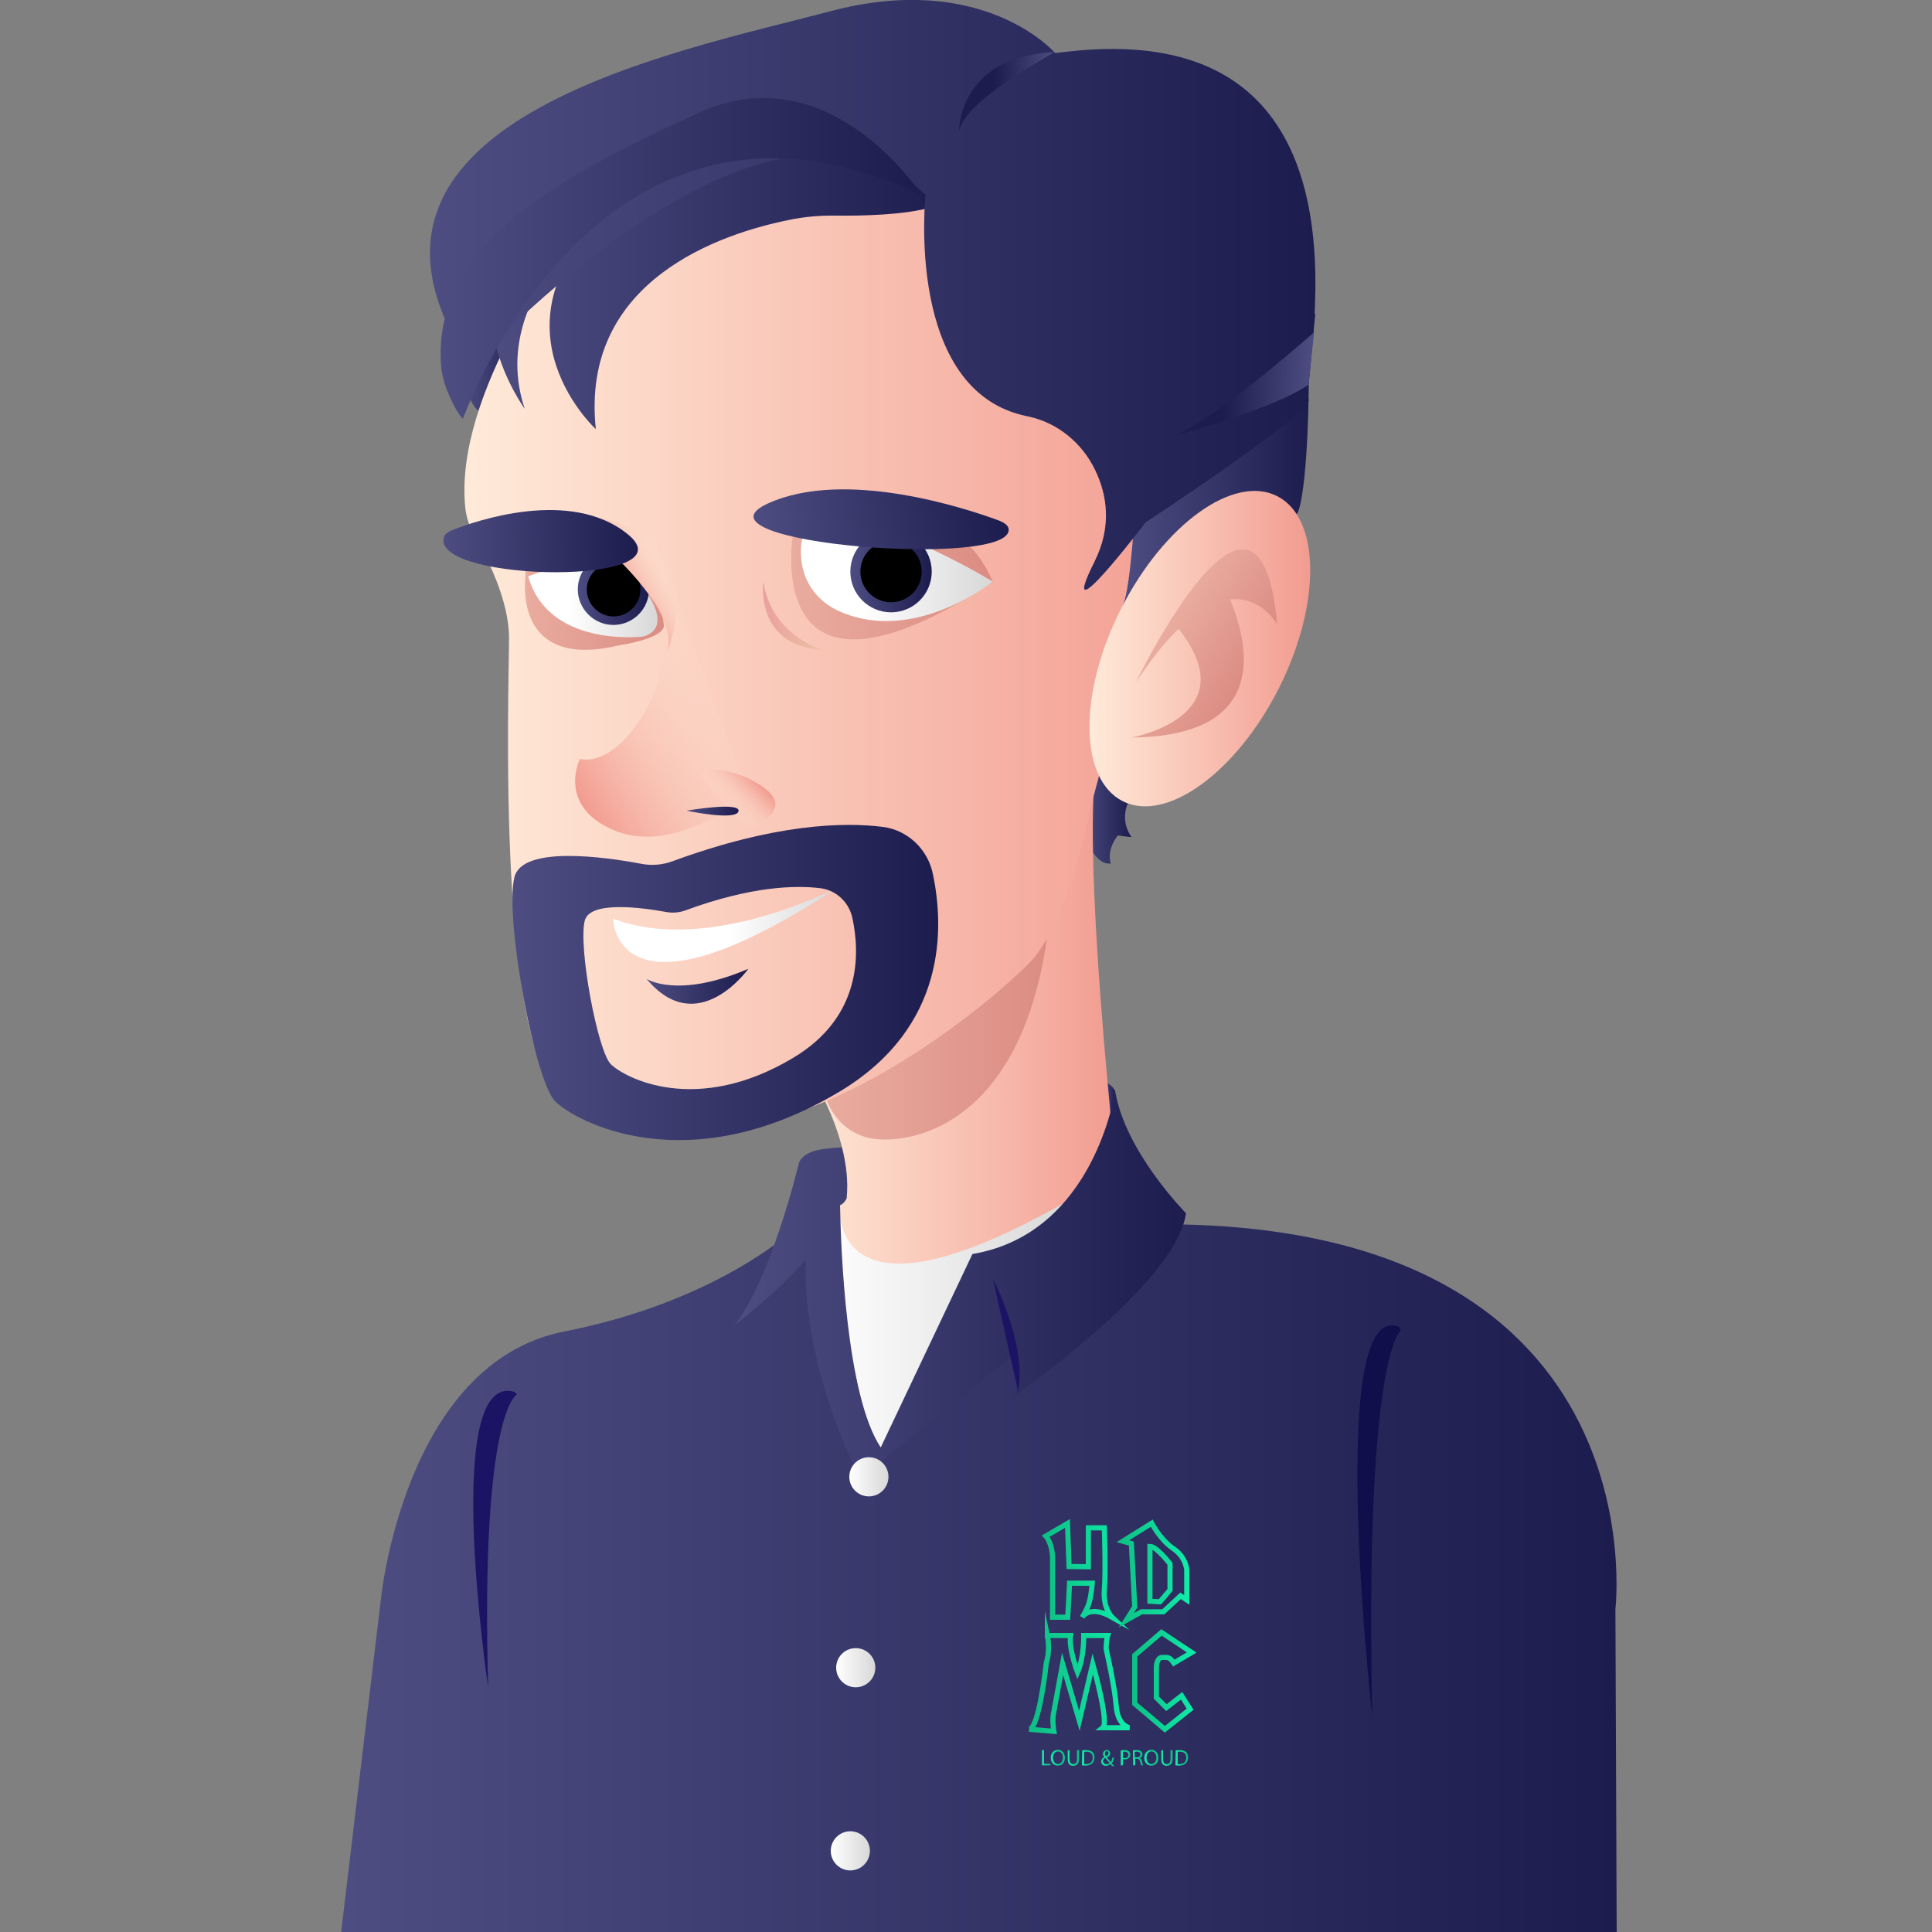
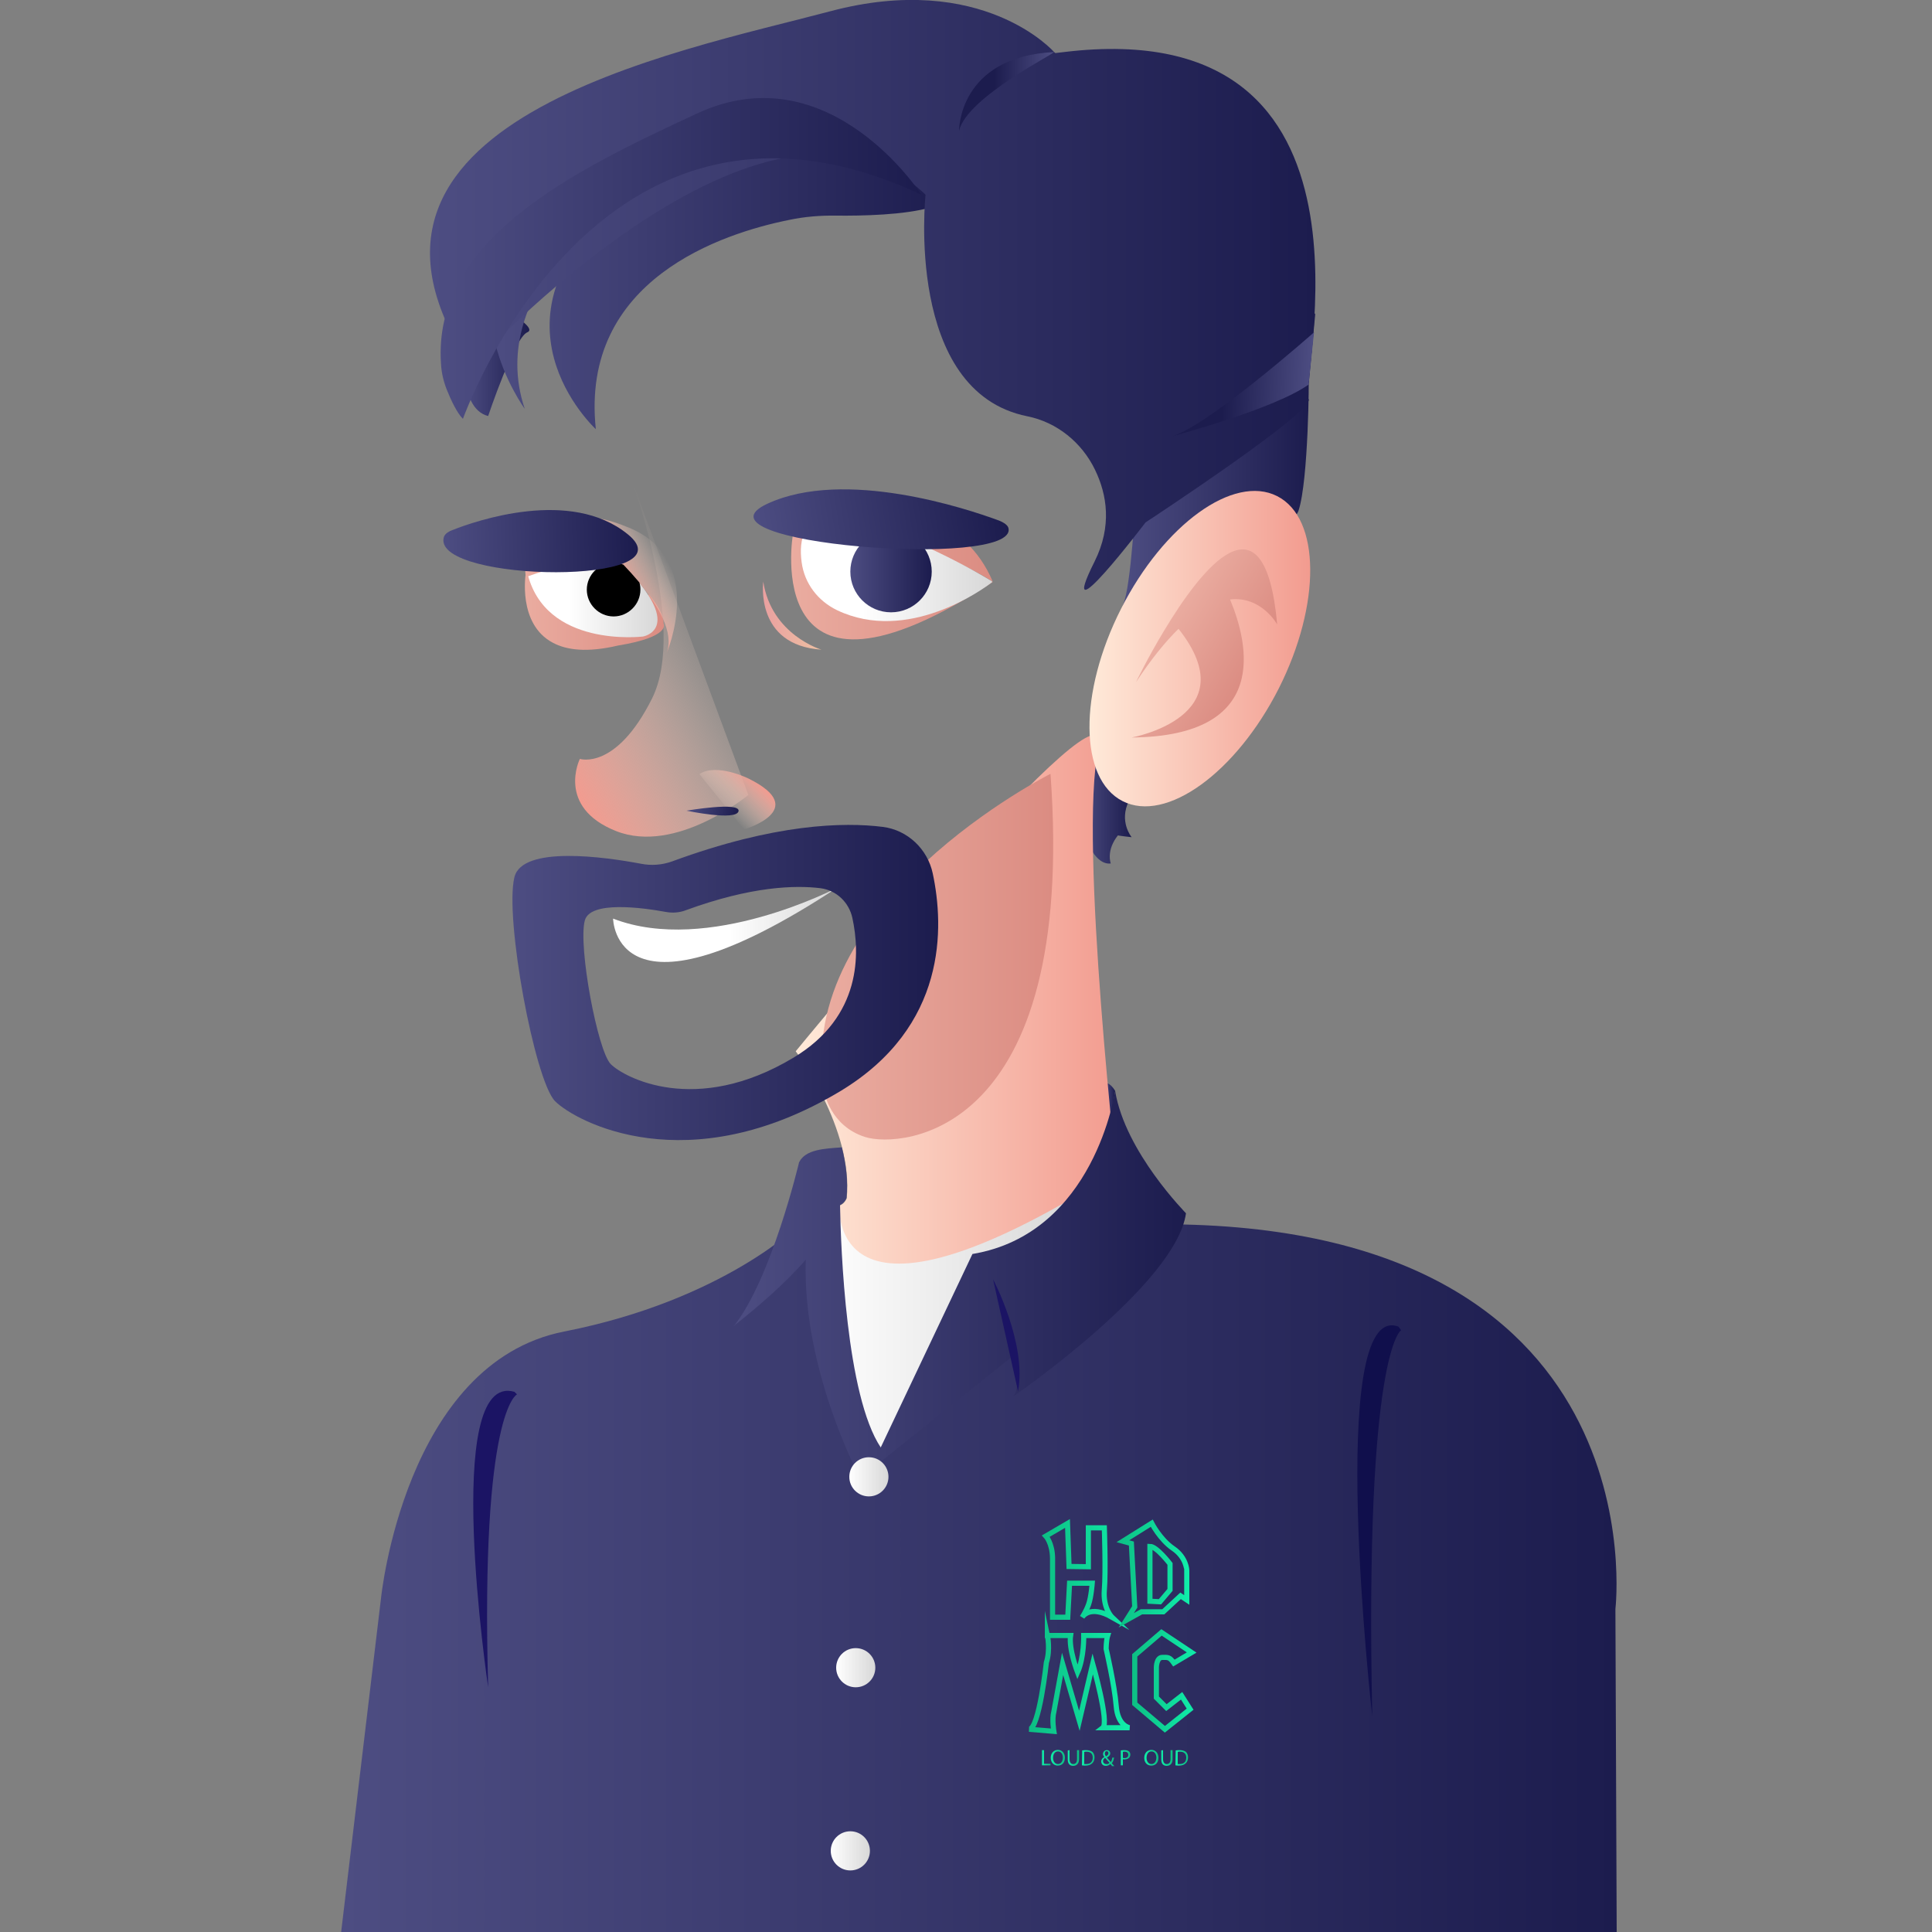
<svg xmlns="http://www.w3.org/2000/svg" version="1.1" id="Ebene_1" x="0px" y="0px" viewBox="0 0 750 750" style="enable-background:new 0 0 750 750;" xml:space="preserve">
  <rect x="0" y="0" width="750" height="750" fill="#808080" stroke="none" />
  <style type="text/css">
	.st0{fill:#473B2F;}
	.st1{fill:url(#SVGID_1_);}
	.st2{fill:url(#SVGID_00000036950622806009614280000010866379791553855405_);}
	.st3{fill:url(#SVGID_00000054963281613757811210000013349667225492646534_);}
	.st4{fill:url(#SVGID_00000042011029194505856620000010961352212769520009_);}
	.st5{fill:url(#SVGID_00000051376268822470787850000008951115047941905799_);}
	.st6{fill:url(#SVGID_00000154421566825257911470000006301876755462049413_);}
	.st7{fill:url(#SVGID_00000180350355498205888540000013699147272891244954_);}
	.st8{fill:url(#SVGID_00000163064489828192559750000010836329118052227771_);}
	.st9{fill:url(#SVGID_00000004529423699597936790000015593387543850865079_);}
	.st10{fill:url(#SVGID_00000071549916253799368540000011684051889667886502_);}
	.st11{fill:url(#SVGID_00000020376482210862809120000007656439724251397292_);}
	.st12{fill:url(#SVGID_00000084523427344046352560000007652460042971614350_);}
	.st13{fill:url(#SVGID_00000009573924066286252450000010206418637720804286_);}
	.st14{fill:url(#SVGID_00000019665399182291628950000005677206034584763065_);}
	.st15{fill:url(#SVGID_00000037687615380041947290000014447504145378324104_);}
	.st16{fill:url(#SVGID_00000072982154507079307410000009146447153905821084_);}
	.st17{fill:url(#SVGID_00000061468219323231798130000017358174717594379176_);}
	.st18{fill:url(#SVGID_00000041276482897347559530000005085160817066986376_);}
	.st19{fill:url(#SVGID_00000148619647274114954800000010889148100337918390_);}
	.st20{fill:url(#SVGID_00000077316776629788228890000015448336634815132037_);}
	.st21{fill:url(#SVGID_00000030448807219828167230000000588580838083557555_);}
	.st22{fill:url(#SVGID_00000048484989614484561710000005826069333828442771_);}
	.st23{fill:url(#SVGID_00000068672258732592321470000000276715616531318197_);}
	.st24{fill:url(#SVGID_00000180351721344109653890000006332068399079948986_);}
	.st25{fill:url(#SVGID_00000060725954727073437880000015255776679745303464_);}
	.st26{fill:url(#SVGID_00000168836045447661872420000013931338009313366929_);}
	.st27{fill:#100F4C;}
	.st28{fill:#1B1464;}
	.st29{fill:url(#SVGID_00000131351005856045409130000004691522712079211144_);}
	.st30{fill:url(#SVGID_00000015320963859517539170000002818048834441436831_);}
	.st31{fill:url(#SVGID_00000155842305791098460120000012628908339514160821_);}
	.st32{fill:url(#SVGID_00000013893756799161171980000007378445519584087466_);}
	.st33{fill:url(#SVGID_00000100371312462039638670000003650903254150477743_);}
	.st34{fill:url(#SVGID_00000029729690908511516910000003391595493071121804_);}
	.st35{fill:url(#SVGID_00000154399175467494685590000008112185601488663440_);}
	.st36{fill:url(#SVGID_00000120525026198440615860000010237896611974547642_);}
	.st37{fill:url(#SVGID_00000147187123911070192020000017053644061381455747_);}
	.st38{fill:url(#SVGID_00000176014613382456762700000004047556645021533085_);}
	.st39{fill:url(#SVGID_00000145039936310074223920000011321359788449445542_);}
	.st40{fill:url(#SVGID_00000160909295553178031440000005727430823916104866_);}
	.st41{fill:url(#SVGID_00000019654620631091766140000011427814215591374770_);}
	.st42{fill:none;stroke:url(#SVGID_00000181066035584057295960000009982777159852195766_);stroke-width:2;stroke-miterlimit:10;}
	.st43{fill:none;stroke:url(#SVGID_00000146458571357636158400000006764975899135602317_);stroke-width:2;stroke-miterlimit:10;}
	.st44{fill:none;stroke:url(#SVGID_00000093891776893828424390000000202624700876369078_);stroke-width:2;stroke-miterlimit:10;}
	.st45{fill:none;stroke:url(#SVGID_00000061469246903781860270000014502104379250599315_);stroke-width:2;stroke-miterlimit:10;}
	.st46{fill:url(#SVGID_00000169526078947176386970000001591083018152939400_);}
	.st47{fill:url(#SVGID_00000106831794700653509630000004634287330317494154_);}
	.st48{fill:url(#SVGID_00000138539736420901037630000011998080122937214393_);}
	.st49{fill:url(#SVGID_00000018953607384471537420000001613909247489240726_);}
	.st50{fill:url(#SVGID_00000093865145458001037110000016498199061250399933_);}
	.st51{fill:url(#SVGID_00000031903110339820774970000002140461498284652962_);}
	.st52{fill:url(#SVGID_00000160190800950004361670000008469058275740484501_);}
	.st53{fill:url(#SVGID_00000005254313403885052610000004706853566157932728_);}
	.st54{fill:url(#SVGID_00000036236534507457648750000010723642999917870481_);}
	.st55{fill:url(#SVGID_00000092442707299962009030000015104010594641057921_);}
</style>
  <g id="Ebene_1_00000080178935925149854290000017334895498018776481_">
    <path class="st0" d="M347.9,54.9c0,0-15.2,21.3-2,21.3" />
  </g>
  <g id="Ebene_2_00000066486414827711774720000017058538063251283129_">
    <linearGradient id="SVGID_1_" gradientUnits="userSpaceOnUse" x1="132.351" y1="33.104" x2="627.573" y2="33.104" gradientTransform="matrix(1 0 0 -1 0 645.86)">
      <stop offset="0" style="stop-color:#4D4D82" />
      <stop offset="1" style="stop-color:#1C1C4E" />
    </linearGradient>
    <path class="st1" d="M627.1,624.6c0,0,18.3-152.3-181.7-149.3h-135c0,0-29.4,29.4-91.4,41.6s-71.1,103.6-71.1,103.6l-15.5,129.8   h495.2L627.1,624.6L627.1,624.6z" />
    <linearGradient id="SVGID_00000114760020358720415930000001834175265662050226_" gradientUnits="userSpaceOnUse" x1="428.587" y1="218.501" x2="432.86" y2="218.501" gradientTransform="matrix(1 0 0 -1 0 645.86)">
      <stop offset="0" style="stop-color:#4D4D82" />
      <stop offset="1" style="stop-color:#1C1C4E" />
    </linearGradient>
    <path style="fill:url(#SVGID_00000114760020358720415930000001834175265662050226_);" d="M432.9,423.5c0,0-1.7-3.1-3.7-3.1   s2.1,13.8,2.1,13.8L432.9,423.5L432.9,423.5z" />
    <linearGradient id="SVGID_00000080176344503421150610000007650580219522823338_" gradientUnits="userSpaceOnUse" x1="180.049" y1="507.146" x2="205.536" y2="507.146" gradientTransform="matrix(1 0 0 -1 0 645.86)">
      <stop offset="0" style="stop-color:#4D4D82" />
      <stop offset="1" style="stop-color:#1C1C4E" />
    </linearGradient>
    <path style="fill:url(#SVGID_00000080176344503421150610000007650580219522823338_);" d="M180.4,133.1   C180.4,133.1,180.4,133.1,180.4,133.1c-0.1,0.8-2.9,25.4,9.1,28.4c0,0,10.2-30.5,15.2-32.5c5.1-2-16.2-13.2-16.2-13.2" />
    <linearGradient id="SVGID_00000036949194228599962480000013657973592529210279_" gradientUnits="userSpaceOnUse" x1="418.99" y1="332.955" x2="439.297" y2="332.955" gradientTransform="matrix(1 0 0 -1 0 645.86)">
      <stop offset="0" style="stop-color:#4D4D82" />
      <stop offset="1" style="stop-color:#1C1C4E" />
    </linearGradient>
    <path style="fill:url(#SVGID_00000036949194228599962480000013657973592529210279_);" d="M419,317.9c0,0,4.1,18.3,12.2,17.3   c0,0-2-5.1,3-11.2c0,0-4.1,0,5.1,1c0,0-5.1-6.1-1-14.2c4.1-8.1-11.9-20.2-11.9-20.2L419,317.9z" />
    <linearGradient id="SVGID_00000091017436705313359020000013898396959146841473_" gradientUnits="userSpaceOnUse" x1="308.898" y1="249.311" x2="434.261" y2="249.311" gradientTransform="matrix(1 0 0 -1 0 645.86)">
      <stop offset="0" style="stop-color:#FFEAD9" />
      <stop offset="1" style="stop-color:#F29B8F" />
    </linearGradient>
    <path style="fill:url(#SVGID_00000091017436705313359020000013898396959146841473_);" d="M426.4,290.6   c7.8-35.3-117.5,117.5-117.5,117.5s22.5,30.1,19.8,57.1c-0.3,0.7-1.5,3-4.1,3c-3,0-4.1,20.3,10.2,23.4c1.4,0.3,3.1,0.4,4.9,0.4   c20.3,20.4,63.6,30.4,94.6-28.9C434.3,463,418.6,325.9,426.4,290.6L426.4,290.6z" />
    <linearGradient id="SVGID_00000146491264672827671500000003258631533137116550_" gradientUnits="userSpaceOnUse" x1="318.884" y1="305.867" x2="408.795" y2="305.867" gradientTransform="matrix(1 0 0 -1 0 645.86)">
      <stop offset="0" style="stop-color:#EAACA0" />
      <stop offset="1" style="stop-color:#DB8C82" />
    </linearGradient>
    <path style="fill:url(#SVGID_00000146491264672827671500000003258631533137116550_);" d="M320,423.9c0,0,2.2,13.2,15.9,17.5   s82.2,0,71.9-141c-10.3-141,0,0,0,0S307.5,350.8,320,423.9L320,423.9z" />
    <linearGradient id="SVGID_00000075876451733111168290000015406941212817921696_" gradientUnits="userSpaceOnUse" x1="180.304" y1="408.455" x2="470.541" y2="408.455" gradientTransform="matrix(1 0 0 -1 0 645.86)">
      <stop offset="0" style="stop-color:#FFEAD9" />
      <stop offset="1" style="stop-color:#F29B8F" />
    </linearGradient>
-     <path style="fill:url(#SVGID_00000075876451733111168290000015406941212817921696_);" d="M230.3,81.1   c-11.6,14.6-54.1,71.8-49.7,115.8c0.4,4.1,1.8,8,3.9,11.6c4.5,7.8,13.1,24.5,13.1,39.1c0,19.8-5.3,164.2,22.4,180   c27.7,15.8,44.8,17.7,84.4,5.8s79.1-43.5,94.9-59.3c14.4-14.4,22.2-51.7,23.5-58.3c0.1-0.7,0.3-1.4,0.5-2.1   c3.8-14,43.4-162.4,47.2-188.7c3.9-27.5-85.6-156.2-233.9-49.9C234.2,76.8,232.1,78.8,230.3,81.1L230.3,81.1z" />
    <linearGradient id="SVGID_00000109021813338569048960000010575803028080512701_" gradientUnits="userSpaceOnUse" x1="277.192" y1="405.702" x2="207.418" y2="365.413" gradientTransform="matrix(1 0 0 -1 0 645.86)">
      <stop offset="0" style="stop-color:#FFEAD9;stop-opacity:0" />
      <stop offset="1" style="stop-color:#F29B8F" />
    </linearGradient>
    <path style="fill:url(#SVGID_00000109021813338569048960000010575803028080512701_);" d="M243.8,182.4c0,0,23.4,60.7,9.3,88.8   c-14,28-28,23.4-28,23.4s-9.3,18.7,14,28c23.4,9.3,51.4-14,51.4-14" />
    <linearGradient id="SVGID_00000119815412811669603790000000593444074542641556_" gradientUnits="userSpaceOnUse" x1="280.562" y1="367.332" x2="291.579" y2="380.481" gradientTransform="matrix(0.996 8.767734e-02 8.767734e-02 -0.996 -31.404 654.834)">
      <stop offset="0" style="stop-color:#FFEAD9;stop-opacity:0" />
      <stop offset="1" style="stop-color:#F29B8F" />
    </linearGradient>
    <path style="fill:url(#SVGID_00000119815412811669603790000000593444074542641556_);" d="M288.8,322c0,0,26.3-7.7,1.7-19.8   c-24.5-12.1,0,0,0,0s-12.3-6.1-19-1.7" />
    <linearGradient id="SVGID_00000108307367649613778200000005134771642919720091_" gradientUnits="userSpaceOnUse" x1="310.535" y1="405.247" x2="330.31" y2="405.247" gradientTransform="matrix(0.978 0.207 0.207 -0.978 -120.647 644.44)">
      <stop offset="0" style="stop-color:#4D4D82" />
      <stop offset="1" style="stop-color:#1C1C4E" />
    </linearGradient>
    <path style="fill:url(#SVGID_00000108307367649613778200000005134771642919720091_);" d="M266.5,314.7c0,0,21-3.6,20.2,0.2   C285.8,318.8,266.5,314.7,266.5,314.7z" />
    <linearGradient id="SVGID_00000119822872788602342050000017942017738546028219_" gradientUnits="userSpaceOnUse" x1="310.291" y1="433.412" x2="385.413" y2="433.412" gradientTransform="matrix(1 0 0 -1 0 645.86)">
      <stop offset="0" style="stop-color:#EAACA0" />
      <stop offset="1" style="stop-color:#DB8C82" />
    </linearGradient>
    <path style="fill:url(#SVGID_00000119822872788602342050000017942017738546028219_);" d="M385.4,225.8c0,0-37.8-24.3-68.1-18.1   C287,214,363.5,174.4,385.4,225.8z" />
    <linearGradient id="SVGID_00000062900222899047473420000007238711723797951392_" gradientUnits="userSpaceOnUse" x1="307.108" y1="418.042" x2="385.423" y2="418.042" gradientTransform="matrix(1 0 0 -1 0 645.86)">
      <stop offset="0" style="stop-color:#EAACA0" />
      <stop offset="1" style="stop-color:#DB8C82" />
    </linearGradient>
    <path style="fill:url(#SVGID_00000062900222899047473420000007238711723797951392_);" d="M307.8,207.5c0,0-13.3,77.7,77.6,18.4   C385.4,225.8,313.2,208.9,307.8,207.5L307.8,207.5z" />
    <linearGradient id="SVGID_00000075144079251266047260000009406807743670661257_" gradientUnits="userSpaceOnUse" x1="310.896" y1="424.687" x2="385.171" y2="424.687" gradientTransform="matrix(1 0 0 -1 0 645.86)">
      <stop offset="0.32" style="stop-color:#FFFFFF" />
      <stop offset="0.99" style="stop-color:#D8D8D8" />
    </linearGradient>
    <path style="fill:url(#SVGID_00000075144079251266047260000009406807743670661257_);" d="M325,236.9c-7.5-3.6-12.7-10.4-13.8-18.6   c-1.2-8.9,0.5-19.3,16.1-16.7c24.7,4.2,53.9,21.7,57.7,24c0.2,0.1,0.2,0.4,0,0.5C381.4,228.9,352.3,249.9,325,236.9L325,236.9z" />
    <linearGradient id="SVGID_00000054228728262979375450000015609509734362676385_" gradientUnits="userSpaceOnUse" x1="330.057" y1="423.97" x2="361.695" y2="423.97" gradientTransform="matrix(1 0 0 -1 0 645.86)">
      <stop offset="0" style="stop-color:#4D4D82" />
      <stop offset="1" style="stop-color:#1C1C4E" />
    </linearGradient>
    <circle style="fill:url(#SVGID_00000054228728262979375450000015609509734362676385_);" cx="345.9" cy="221.9" r="15.8" />
-     <circle cx="345.9" cy="221.9" r="11.9" />
    <linearGradient id="SVGID_00000163764298899639369370000011353425427999034772_" gradientUnits="userSpaceOnUse" x1="285.531" y1="446.231" x2="384.75" y2="446.231" gradientTransform="matrix(0.99 1.555088e-03 -0.103 -0.63 55.535 482.238)">
      <stop offset="0" style="stop-color:#4D4D82" />
      <stop offset="1" style="stop-color:#1C1C4E" />
    </linearGradient>
    <path style="fill:url(#SVGID_00000163764298899639369370000011353425427999034772_);" d="M298,195.5c-33.4,15.4,96.9,25.7,93.5,9.6   c-0.2-1.2-1.8-2.3-3.9-3.1C375.4,197.5,328,181.7,298,195.5" />
    <linearGradient id="SVGID_00000094597944999747604170000001885315386812719037_" gradientUnits="userSpaceOnUse" x1="238.017" y1="286.866" x2="324.991" y2="286.866" gradientTransform="matrix(1 0 0 -1 0 645.86)">
      <stop offset="0.52" style="stop-color:#FFFFFF" />
      <stop offset="0.99" style="stop-color:#D8D8D8" />
    </linearGradient>
    <path style="fill:url(#SVGID_00000094597944999747604170000001885315386812719037_);" d="M325,344.6c0,0-50.1,26.3-87,12   C238,356.5,238.3,401.6,325,344.6z" />
    <linearGradient id="SVGID_00000124139344327953728850000008893458171340933822_" gradientUnits="userSpaceOnUse" x1="250.983" y1="262.98" x2="290.52" y2="262.98" gradientTransform="matrix(1 0 0 -1 0 645.86)">
      <stop offset="0" style="stop-color:#4D4D82" />
      <stop offset="1" style="stop-color:#1C1C4E" />
    </linearGradient>
-     <path style="fill:url(#SVGID_00000124139344327953728850000008893458171340933822_);" d="M251,380c0,0,11.9,7.9,39.5-3.9   C290.5,376.1,270.8,403.8,251,380z" />
    <linearGradient id="SVGID_00000181079020781381232600000004973625792707779220_" gradientUnits="userSpaceOnUse" x1="198.803" y1="264.481" x2="364.198" y2="264.481" gradientTransform="matrix(1 0 0 -1 0 645.86)">
      <stop offset="0" style="stop-color:#4D4D82" />
      <stop offset="1" style="stop-color:#1C1C4E" />
    </linearGradient>
    <path style="fill:url(#SVGID_00000181079020781381232600000004973625792707779220_);" d="M362.1,339.1c-2-9.5-9.8-16.9-19.4-18.1   c-15.1-1.9-41.9-1.3-81.8,13.4c-3.9,1.4-8.1,1.7-12.1,0.9c-13.8-2.6-46-7.2-49.1,5.2c-3.9,15.8,7.9,79.1,15.8,87   s51.4,31.6,110.7-3.9C367.8,398.5,366.5,359.8,362.1,339.1L362.1,339.1z M308,410.6c-38,22.8-65.8,7.6-70.9,2.5   c-5.1-5.1-12.7-45.6-10.1-55.7c2-7.9,22.6-5,31.4-3.4c2.6,0.5,5.3,0.3,7.7-0.6c25.6-9.4,42.7-9.8,52.4-8.6   c6.2,0.8,11.1,5.5,12.4,11.6C333.8,369.8,334.7,394.6,308,410.6L308,410.6z" />
    <linearGradient id="SVGID_00000048503745391205719610000012837308363617327002_" gradientUnits="userSpaceOnUse" x1="435.863" y1="454.657" x2="508.014" y2="454.657" gradientTransform="matrix(1 0 0 -1 0 645.86)">
      <stop offset="0" style="stop-color:#4D4D82" />
      <stop offset="1" style="stop-color:#1C1C4E" />
    </linearGradient>
    <path style="fill:url(#SVGID_00000048503745391205719610000012837308363617327002_);" d="M440.8,194.2c0,0-1.7,33.5-4.8,40.5   c-3.1,7,64.1-24.6,68.1-36.5c3.9-11.9,4.1-52.5,3.9-51.4" />
    <linearGradient id="SVGID_00000181790059539300438380000010854266656699332244_" gradientUnits="userSpaceOnUse" x1="422.936" y1="394.075" x2="508.6" y2="394.075" gradientTransform="matrix(1 0 0 -1 1.510110e-02 645.862)">
      <stop offset="0" style="stop-color:#FFEAD9" />
      <stop offset="1" style="stop-color:#F29B8F" />
    </linearGradient>
    <path style="fill:url(#SVGID_00000181790059539300438380000010854266656699332244_);" d="M435.2,236.3   c16.6-32.7,43.7-52.3,60.6-43.7c16.9,8.6,17.1,42,0.6,74.7c-16.6,32.7-43.7,52.3-60.6,43.7C418.9,302.4,418.6,269,435.2,236.3z" />
    <linearGradient id="SVGID_00000144324516694599387320000012993174209243298977_" gradientUnits="userSpaceOnUse" x1="471.085" y1="455.104" x2="504.91" y2="440.43" gradientTransform="matrix(0.994 0.114 0.114 -0.994 -67.713 642.625)">
      <stop offset="0" style="stop-color:#EAACA0" />
      <stop offset="1" style="stop-color:#DB8C82" />
    </linearGradient>
    <path style="fill:url(#SVGID_00000144324516694599387320000012993174209243298977_);" d="M495.8,242.4c-4.8-53.4-29.5-21.6-44,2.6   c-6.4,10.6-10.8,19.8-10.8,19.8c6-9.1,11.5-15.8,16.5-20.7c27,34.1-18.2,42.2-18.2,42.2c54-0.5,45.4-36.4,38.2-53.6   C489.7,231.3,495.8,242.4,495.8,242.4L495.8,242.4z" />
    <linearGradient id="SVGID_00000103236908055959581480000013632228290632358831_" gradientUnits="userSpaceOnUse" x1="317.244" y1="130.984" x2="417.975" y2="130.984" gradientTransform="matrix(1 0 0 -1 0 645.86)">
      <stop offset="0" style="stop-color:#FFFFFF" />
      <stop offset="0.99" style="stop-color:#D8D8D8" />
    </linearGradient>
    <path style="fill:url(#SVGID_00000103236908055959581480000013632228290632358831_);" d="M317.2,479.7l20.5,87l54.9-45   c14.3-29.2,25.3-57.5,25.3-57.5c-102.5,59.9-91.9-1.1-91.9-1.1L317.2,479.7z" />
    <linearGradient id="SVGID_00000075852263724535689440000014790194485811653550_" gradientUnits="userSpaceOnUse" x1="284.885" y1="147.194" x2="460.538" y2="147.194" gradientTransform="matrix(1 0 0 -1 0 645.86)">
      <stop offset="0" style="stop-color:#4D4D82" />
      <stop offset="1" style="stop-color:#1C1C4E" />
    </linearGradient>
    <path style="fill:url(#SVGID_00000075852263724535689440000014790194485811653550_);" d="M432.9,423.5c0,0-7.9,55.4-55.4,63.3   l-35.6,75.1c-13.4-20.1-15.5-77.2-15.8-94.1c1.5-0.7,2.3-2.1,2.5-2.7c0.7-6.6-0.2-13.3-1.8-19.7c-6.9,0.5-14.1,0.8-16.6,5.8   c0,0-10.7,45.3-25.4,63.7l0.7-0.7c8.1-6.4,19.2-15.8,27.3-25.2c-1.4,43,21.1,84.8,21.1,84.8l59.3-47.4c1.9,7.3,2.4,13.4,0,15.8   c0,0,63.3-43.5,67.2-71.2C460.5,471,436.8,447.3,432.9,423.5L432.9,423.5z" />
    <linearGradient id="SVGID_00000051348353365682620420000006461236778555087769_" gradientUnits="userSpaceOnUse" x1="329.641" y1="72.582" x2="344.871" y2="72.582" gradientTransform="matrix(1 0 0 -1 0 645.86)">
      <stop offset="0" style="stop-color:#FFFFFF" />
      <stop offset="0.99" style="stop-color:#D8D8D8" />
    </linearGradient>
    <circle style="fill:url(#SVGID_00000051348353365682620420000006461236778555087769_);" cx="337.3" cy="573.3" r="7.6" />
    <linearGradient id="SVGID_00000065052024398068118160000006970175650956050318_" gradientUnits="userSpaceOnUse" x1="324.564" y1="-1.538" x2="339.794" y2="-1.538" gradientTransform="matrix(1 0 0 -1 0 645.86)">
      <stop offset="0" style="stop-color:#FFFFFF" />
      <stop offset="0.99" style="stop-color:#D8D8D8" />
    </linearGradient>
    <circle style="fill:url(#SVGID_00000065052024398068118160000006970175650956050318_);" cx="332.2" cy="647.4" r="7.6" />
    <linearGradient id="SVGID_00000026164862541079265900000005429093751566651013_" gradientUnits="userSpaceOnUse" x1="322.534" y1="-72.611" x2="337.764" y2="-72.611" gradientTransform="matrix(1 0 0 -1 0 645.86)">
      <stop offset="0" style="stop-color:#FFFFFF" />
      <stop offset="0.99" style="stop-color:#D8D8D8" />
    </linearGradient>
    <circle style="fill:url(#SVGID_00000026164862541079265900000005429093751566651013_);" cx="330.1" cy="718.5" r="7.6" />
    <path class="st27" d="M543.9,516.4c0,0-14.2,8-11.2,149.8c0,0-18.3-161.9,10.2-151.2" />
    <path class="st28" d="M200.7,541.3c0,0-14.2,6.1-11.2,113.7c0,0-18.3-122.9,10.2-114.7" />
    <path class="st28" d="M385.5,496.6c0,0,13.2,25,9.7,43.5" />
    <linearGradient id="SVGID_00000134929494309439656250000017855350727684959108_" gradientUnits="userSpaceOnUse" x1="203.748" y1="408.5" x2="257.796" y2="408.5" gradientTransform="matrix(1 0 0 -1 0 645.86)">
      <stop offset="0" style="stop-color:#EAACA0" />
      <stop offset="1" style="stop-color:#DB8C82" />
    </linearGradient>
    <path style="fill:url(#SVGID_00000134929494309439656250000017855350727684959108_);" d="M257.6,242.1c0-5.1-5.8-11.3-5.8-11.3   L243,239c-13.2-7.3-33.4-17.6-38.9-16.4c0,0-3.3,19.6,10.5,26.9c5.4,2.9,13.4,3.9,25.3,1.1C260.7,247.2,257.6,242.1,257.6,242.1   L257.6,242.1z" />
    <linearGradient id="SVGID_00000111881400206004518520000003093690546293339831_" gradientUnits="userSpaceOnUse" x1="204.475" y1="417.021" x2="255.194" y2="417.021" gradientTransform="matrix(1 0 0 -1 0 645.86)">
      <stop offset="0.32" style="stop-color:#FFFFFF" />
      <stop offset="0.99" style="stop-color:#D8D8D8" />
    </linearGradient>
    <path style="fill:url(#SVGID_00000111881400206004518520000003093690546293339831_);" d="M204.6,221.9c-0.3-1.4,0.2-2.9,1.2-3.9   c4.7-4.8,19.5-16.4,37.7,2.9c22.2,23.5,6.1,26.2,6.1,26.2S211.3,251.8,204.6,221.9L204.6,221.9z" />
    <linearGradient id="SVGID_00000170990467504501432380000011297445396833916596_" gradientUnits="userSpaceOnUse" x1="259.456" y1="427.782" x2="236.905" y2="414.77" gradientTransform="matrix(1 0 0 -1 0 645.86)">
      <stop offset="0" style="stop-color:#FFEAD9;stop-opacity:0" />
      <stop offset="0.79" style="stop-color:#F29B8F" />
    </linearGradient>
    <path style="fill:url(#SVGID_00000170990467504501432380000011297445396833916596_);" d="M234.2,212.3c0,0,30.5,25.4,24.6,41.2   c0,0,15.6-36.1-14.5-48.6c-30.1-12.5-16.7,10-16.7,10" />
    <linearGradient id="SVGID_00000170964406156828019610000009188369735524385413_" gradientUnits="userSpaceOnUse" x1="224.33" y1="417.015" x2="251.856" y2="417.015" gradientTransform="matrix(1 0 0 -1 0 645.86)">
      <stop offset="0" style="stop-color:#4D4D82" />
      <stop offset="1" style="stop-color:#1C1C4E" />
    </linearGradient>
-     <path style="fill:url(#SVGID_00000170964406156828019610000009188369735524385413_);" d="M237.7,215c-7.4,0.2-13.4,6.3-13.4,13.8   c0,7.5,6.2,13.8,13.8,13.8c7,0,12.8-5.2,13.7-11.9C247.5,224.8,242.2,219.2,237.7,215z" />
    <path d="M242,219.2c-1.2-0.5-2.5-0.7-3.8-0.7c-5.7,0-10.4,4.7-10.4,10.4s4.7,10.4,10.4,10.4s10.4-4.7,10.4-10.4   c0-1-0.1-1.9-0.4-2.8C246.1,223.6,244,221.3,242,219.2z" />
    <linearGradient id="SVGID_00000150793148569076229000000012531662254093292707_" gradientUnits="userSpaceOnUse" x1="203.858" y1="430.762" x2="240.941" y2="430.762" gradientTransform="matrix(1 0 0 -1 0 645.86)">
      <stop offset="0" style="stop-color:#EAACA0" />
      <stop offset="1" style="stop-color:#DB8C82" />
    </linearGradient>
    <path style="fill:url(#SVGID_00000150793148569076229000000012531662254093292707_);" d="M227.7,206.1c-3.6,0.6-26.7,5.2-23.5,17.9   c0,0,25.5-9.7,36.8-5.9C234.4,211.5,228.4,206.7,227.7,206.1L227.7,206.1z" />
    <linearGradient id="SVGID_00000021096178960331617670000000817705424940469380_" gradientUnits="userSpaceOnUse" x1="171.193" y1="411.843" x2="246.628" y2="411.843" gradientTransform="matrix(1 -3.018961e-02 -1.962325e-02 -0.65 9.072 484.117)">
      <stop offset="0" style="stop-color:#4D4D82" />
      <stop offset="1" style="stop-color:#1C1C4E" />
    </linearGradient>
    <path style="fill:url(#SVGID_00000021096178960331617670000000817705424940469380_);" d="M243.7,207.4c-22.1-18-58.9-5.3-68.4-1.5   c-1.7,0.7-2.9,1.7-3.1,3C168.8,226.2,268.4,227.4,243.7,207.4" />
    <linearGradient id="SVGID_00000097459592372354009310000003955660756554566307_" gradientUnits="userSpaceOnUse" x1="461.635" y1="497.186" x2="510.493" y2="497.186" gradientTransform="matrix(1 0 0 -1 0 645.86)">
      <stop offset="0" style="stop-color:#4D4D82" />
      <stop offset="1" style="stop-color:#1C1C4E" />
    </linearGradient>
    <path style="fill:url(#SVGID_00000097459592372354009310000003955660756554566307_);" d="M509.4,123c0,0-36.6,47.7-47.7,52.8   c0,0,34.9-12.1,46.4-27.4l2.5-26.8L509.4,123z" />
    <linearGradient id="SVGID_00000006698154263809726750000016334251923677027717_" gradientUnits="userSpaceOnUse" x1="190.58" y1="538.434" x2="370.339" y2="538.434" gradientTransform="matrix(1 0 0 -1 0 645.86)">
      <stop offset="0" style="stop-color:#4D4D82" />
      <stop offset="1" style="stop-color:#1C1C4E" />
    </linearGradient>
    <path style="fill:url(#SVGID_00000006698154263809726750000016334251923677027717_);" d="M306.2,85.4   c-25.3,5.1-81.1,22.9-74.9,81.2c0,0-47.4-43.5,11.9-90.9c0,0-55.4,35.6-39.5,83c0,0-31.6-43.5,3.9-71.2   c35.6-27.7,106.8-55.4,150.2-27.7c35.9,22.8-14.3,24.1-33,23.9C318.5,83.6,312.3,84.1,306.2,85.4L306.2,85.4z" />
    <linearGradient id="SVGID_00000103971407849995502590000005439923879454892473_" gradientUnits="userSpaceOnUse" x1="166.915" y1="531.413" x2="510.658" y2="531.413" gradientTransform="matrix(1 0 0 -1 0 645.86)">
      <stop offset="0" style="stop-color:#4D4D82" />
      <stop offset="1" style="stop-color:#1C1C4E" />
    </linearGradient>
    <path style="fill:url(#SVGID_00000103971407849995502590000005439923879454892473_);" d="M413.1,20.2c-1.2,0.1-2.3,0.3-3.4,0.4   l-0.5-0.4l0,0c0,0-27.7-31.6-87-15.8C262.8,20.2,119,47.1,183,142.4c0,0,114.6-126.1,176.3-66.8c0,0-8.3,76.4,39.5,86   c11.5,2.3,21.2,10.2,26.3,20.8c4.6,9.5,6.7,21.8-0.2,35.6c-15.8,31.6,19.8-15.2,19.8-15.2s67.2-44.1,63.2-48   C504,150.7,543.6,4.4,413.1,20.2L413.1,20.2z" />
    <linearGradient id="SVGID_00000103252872298482576760000013099724815973393324_" gradientUnits="userSpaceOnUse" x1="171.143" y1="545.538" x2="357.735" y2="545.538" gradientTransform="matrix(1 0 0 -1 0 645.86)">
      <stop offset="0" style="stop-color:#4D4D82" />
      <stop offset="1" style="stop-color:#1C1C4E" />
    </linearGradient>
    <path style="fill:url(#SVGID_00000103252872298482576760000013099724815973393324_);" d="M357.7,75.6c0,0-35.6-55.4-87-31.6   c-49.5,22.9-102.8,49.4-99.5,97.3c0.2,3.5,1,6.9,2.3,10.1c1.5,3.8,3.9,8.9,6.2,11.2C179.8,162.6,231.2,16.3,357.7,75.6z" />
    <linearGradient id="SVGID_00000062904454202035003950000017072809323626811319_" gradientUnits="userSpaceOnUse" x1="409.196" y1="610.294" x2="372.285" y2="610.294" gradientTransform="matrix(1 0 0 -1 0 645.86)">
      <stop offset="0" style="stop-color:#4D4D82" />
      <stop offset="0.63" style="stop-color:#1C1C4E" />
    </linearGradient>
    <path style="fill:url(#SVGID_00000062904454202035003950000017072809323626811319_);" d="M409.1,20.2c1.8-0.1-33.8,17.4-36.8,30.6   C372.3,50.9,371.9,22.1,409.1,20.2z" />
    <linearGradient id="SVGID_00000119800545206051458960000011715652052803954309_" gradientUnits="userSpaceOnUse" x1="509.605" y1="511.02" x2="454.774" y2="511.02" gradientTransform="matrix(0.999 3.577162e-02 3.577162e-02 -0.999 -18.215 642.819)">
      <stop offset="0" style="stop-color:#4D4D82" />
      <stop offset="0.63" style="stop-color:#1C1C4E" />
    </linearGradient>
    <path style="fill:url(#SVGID_00000119800545206051458960000011715652052803954309_);" d="M510.1,129c0,0-43,38.1-56.3,40.7   c0,0,40.3-10.6,54.2-20.4L510.1,129L510.1,129z" />
    <linearGradient id="SVGID_00000031193711071154818700000018229019475973606538_" gradientUnits="userSpaceOnUse" x1="296.152" y1="406.821" x2="318.889" y2="406.821" gradientTransform="matrix(1 0 0 -1 0 645.86)">
      <stop offset="0" style="stop-color:#EAA0A0" />
      <stop offset="1" style="stop-color:#EDC0A2" />
    </linearGradient>
    <path style="fill:url(#SVGID_00000031193711071154818700000018229019475973606538_);" d="M296.3,225.8c0,0-3.4,24.7,22.6,26.4   C318.9,252.2,299.5,246.5,296.3,225.8z" />
    <linearGradient id="SVGID_00000168823073361546578020000008154780153378355348_" gradientUnits="userSpaceOnUse" x1="438.532" y1="34.662" x2="404.418" y2="34.662" gradientTransform="matrix(1 0 0 -1 0 645.86)">
      <stop offset="0" style="stop-color:#10EDAA" />
      <stop offset="0.99" style="stop-color:#0DBF84" />
    </linearGradient>
    <path style="fill:none;stroke:url(#SVGID_00000168823073361546578020000008154780153378355348_);stroke-width:2;stroke-miterlimit:10;" d="   M406,596.3c0,0,2.5,2.7,2.6,8.5c0,5.8,0,23,0,23h5.9l0.7-13.2h8.8c0,0-0.4,5.4-1.4,8.2c-1,2.8-2.5,5-2.5,5s2.8-5,11.6,0   c0,0-3.6-3.4-3-10.6c0.6-7.2,0-24.1,0-24.1h-6.2v15.1l-7.5-0.1l-0.6-16.7L406,596.3L406,596.3z" />
    <linearGradient id="SVGID_00000089575525295616827200000018401217534252808867_" gradientUnits="userSpaceOnUse" x1="461.721" y1="35.074" x2="433.469" y2="35.074" gradientTransform="matrix(1 0 0 -1 0 645.86)">
      <stop offset="0" style="stop-color:#10EDAA" />
      <stop offset="0.99" style="stop-color:#0DBF84" />
    </linearGradient>
    <path style="fill:none;stroke:url(#SVGID_00000089575525295616827200000018401217534252808867_);stroke-width:2;stroke-miterlimit:10;" d="   M455.4,601.1c-5.1-3.5-8.3-9.8-8.3-9.8l-11.2,7l3.3,0.9l1.3,24.6l-3.3,5.2l5.9-3.3h8.5l6.7-6.2l2.4,1.6v-11.5   C460.7,609.6,460.6,604.6,455.4,601.1L455.4,601.1z M454.2,617.2l-3.9,4.6l-3.9-0.2v-21.3c2.6,0,7.8,6.8,7.8,6.8V617.2z" />
    <linearGradient id="SVGID_00000031888893902262893230000000915497047031304353_" gradientUnits="userSpaceOnUse" x1="438.717" y1="-7.603" x2="399.399" y2="-7.603" gradientTransform="matrix(1 0 0 -1 0 645.86)">
      <stop offset="0" style="stop-color:#10EDAA" />
      <stop offset="0.99" style="stop-color:#0DBF84" />
    </linearGradient>
    <path style="fill:none;stroke:url(#SVGID_00000031888893902262893230000000915497047031304353_);stroke-width:2;stroke-miterlimit:10;" d="   M406.6,634.8c0,0,1.2,5.6-0.4,10.6c0,0-2.8,25.9-6.7,25.9l9.6,0.8c0,0-0.8-4.7,0-7.6l3.4-18.6L419,668l5.2-22.1   c0,0,6.5,22.8,3.9,24.8h10.4c0,0-4.6-0.6-5.2-8.5c-0.6-7.8-3.9-22.1-3.9-22.1s0-3.3,0.6-5.2h-9.3c0,0,0.2,8.5-2.4,14.3   c0,0-3.5-9.1-2.7-14.3H406.6L406.6,634.8z" />
    <linearGradient id="SVGID_00000127013980043185769690000007284505231541207194_" gradientUnits="userSpaceOnUse" x1="464.558" y1="-6.501" x2="439.526" y2="-6.501" gradientTransform="matrix(1 0 0 -1 0 645.86)">
      <stop offset="0" style="stop-color:#10EDAA" />
      <stop offset="0.99" style="stop-color:#0DBF84" />
    </linearGradient>
    <path style="fill:none;stroke:url(#SVGID_00000127013980043185769690000007284505231541207194_);stroke-width:2;stroke-miterlimit:10;" d="   M440.5,642.6v18.8l11.7,9.9l9.8-7.8l-3.3-5.2l-5.9,4.6l-3.9-3.9v-11.7c0,0,0-3.9,2.3-3.9c2.3,0,2.8-0.2,4.5,2.2l6.9-4.1l-11.7-7.8   L440.5,642.6L440.5,642.6z" />
    <g>
      <linearGradient id="SVGID_00000103226690953772696890000013113972013373372831_" gradientUnits="userSpaceOnUse" x1="404.471" y1="-36.536" x2="407.781" y2="-36.536" gradientTransform="matrix(1 0 0 -1 0 645.86)">
        <stop offset="0" style="stop-color:#10EDAA" />
        <stop offset="0.99" style="stop-color:#0DBF84" />
      </linearGradient>
      <path style="fill:url(#SVGID_00000103226690953772696890000013113972013373372831_);" d="M404.5,679.4h0.8v5.3h2.5v0.6h-3.3    L404.5,679.4L404.5,679.4z" />
      <linearGradient id="SVGID_00000166666670635930480840000014859170219109209510_" gradientUnits="userSpaceOnUse" x1="407.944" y1="-36.536" x2="413.396" y2="-36.536" gradientTransform="matrix(1 0 0 -1 0 645.86)">
        <stop offset="0" style="stop-color:#10EDAA" />
        <stop offset="0.99" style="stop-color:#0DBF84" />
      </linearGradient>
      <path style="fill:url(#SVGID_00000166666670635930480840000014859170219109209510_);" d="M413.4,682.3c0,2.1-1.2,3.1-2.8,3.1    c-1.5,0-2.7-1.2-2.7-3c0-1.9,1.2-3.1,2.8-3.1S413.4,680.6,413.4,682.3z M408.8,682.4c0,1.3,0.7,2.4,1.9,2.4s1.9-1.1,1.9-2.5    c0-1.2-0.6-2.4-1.9-2.4C409.4,679.9,408.8,681.1,408.8,682.4z" />
      <linearGradient id="SVGID_00000172433485067479993260000002826833708597569713_" gradientUnits="userSpaceOnUse" x1="414.381" y1="-36.572" x2="418.777" y2="-36.572" gradientTransform="matrix(1 0 0 -1 0 645.86)">
        <stop offset="0" style="stop-color:#10EDAA" />
        <stop offset="0.99" style="stop-color:#0DBF84" />
      </linearGradient>
      <path style="fill:url(#SVGID_00000172433485067479993260000002826833708597569713_);" d="M415.2,679.4v3.5c0,1.3,0.6,1.9,1.4,1.9    c0.9,0,1.5-0.6,1.5-1.9v-3.5h0.8v3.5c0,1.8-1,2.6-2.3,2.6c-1.2,0-2.1-0.7-2.1-2.5v-3.5L415.2,679.4L415.2,679.4z" />
      <linearGradient id="SVGID_00000060710669941822035890000005496046962901470603_" gradientUnits="userSpaceOnUse" x1="420.107" y1="-36.536" x2="425.001" y2="-36.536" gradientTransform="matrix(1 0 0 -1 0 645.86)">
        <stop offset="0" style="stop-color:#10EDAA" />
        <stop offset="0.99" style="stop-color:#0DBF84" />
      </linearGradient>
      <path style="fill:url(#SVGID_00000060710669941822035890000005496046962901470603_);" d="M420.1,679.5c0.5-0.1,1-0.1,1.6-0.1    c1.1,0,1.9,0.3,2.4,0.7c0.5,0.5,0.8,1.2,0.8,2.1s-0.3,1.8-0.9,2.3c-0.6,0.6-1.5,0.9-2.6,0.9c-0.5,0-1,0-1.4-0.1L420.1,679.5    L420.1,679.5z M420.9,684.8c0.2,0,0.5,0,0.8,0c1.6,0,2.5-0.9,2.5-2.5c0-1.4-0.8-2.3-2.4-2.3c-0.4,0-0.7,0-0.9,0.1L420.9,684.8    L420.9,684.8z" />
      <linearGradient id="SVGID_00000089559495520629745370000003090507856033261974_" gradientUnits="userSpaceOnUse" x1="427.479" y1="-36.526" x2="432.525" y2="-36.526" gradientTransform="matrix(1 0 0 -1 0 645.86)">
        <stop offset="0" style="stop-color:#10EDAA" />
        <stop offset="0.99" style="stop-color:#0DBF84" />
      </linearGradient>
      <path style="fill:url(#SVGID_00000089559495520629745370000003090507856033261974_);" d="M431.6,685.4c-0.2-0.2-0.3-0.3-0.6-0.6    c-0.5,0.5-1.1,0.7-1.7,0.7c-1.2,0-1.8-0.8-1.8-1.7c0-0.8,0.5-1.4,1.2-1.7v0c-0.3-0.4-0.5-0.8-0.5-1.2c0-0.7,0.5-1.5,1.5-1.5    c0.7,0,1.3,0.5,1.3,1.3c0,0.6-0.4,1.1-1.3,1.6v0c0.5,0.6,1.1,1.2,1.5,1.7c0.3-0.4,0.5-1,0.6-1.7h0.7c-0.2,0.9-0.4,1.7-0.9,2.2    c0.3,0.3,0.6,0.7,1,1.1H431.6L431.6,685.4z M430.7,684.3c-0.4-0.4-1-1.1-1.7-1.9c-0.3,0.2-0.8,0.6-0.8,1.2c0,0.7,0.5,1.2,1.2,1.2    C430,684.9,430.4,684.7,430.7,684.3L430.7,684.3z M428.9,680.7c0,0.4,0.2,0.8,0.4,1.1c0.6-0.3,1-0.7,1-1.2c0-0.4-0.2-0.8-0.7-0.8    S428.9,680.2,428.9,680.7L428.9,680.7z" />
      <linearGradient id="SVGID_00000044159186985931446750000001384035088219026560_" gradientUnits="userSpaceOnUse" x1="435.094" y1="-36.511" x2="438.769" y2="-36.511" gradientTransform="matrix(1 0 0 -1 0 645.86)">
        <stop offset="0" style="stop-color:#10EDAA" />
        <stop offset="0.99" style="stop-color:#0DBF84" />
      </linearGradient>
      <path style="fill:url(#SVGID_00000044159186985931446750000001384035088219026560_);" d="M435.1,679.5c0.4-0.1,0.9-0.1,1.5-0.1    c0.8,0,1.3,0.2,1.7,0.5c0.3,0.3,0.5,0.7,0.5,1.2c0,0.5-0.2,1-0.5,1.3c-0.4,0.4-1.1,0.6-1.8,0.6c-0.2,0-0.4,0-0.6-0.1v2.4h-0.8    V679.5z M435.9,682.4c0.2,0,0.4,0.1,0.6,0.1c0.9,0,1.5-0.4,1.5-1.3c0-0.8-0.6-1.2-1.4-1.2c-0.3,0-0.6,0-0.7,0.1V682.4L435.9,682.4    z" />
      <linearGradient id="SVGID_00000116232032749502328030000004630950042179927214_" gradientUnits="userSpaceOnUse" x1="439.805" y1="-36.521" x2="443.683" y2="-36.521" gradientTransform="matrix(1 0 0 -1 0 645.86)">
        <stop offset="0" style="stop-color:#10EDAA" />
        <stop offset="0.99" style="stop-color:#0DBF84" />
      </linearGradient>
-       <path style="fill:url(#SVGID_00000116232032749502328030000004630950042179927214_);" d="M439.8,679.5c0.4-0.1,0.9-0.1,1.5-0.1    c0.8,0,1.4,0.2,1.7,0.5c0.3,0.3,0.5,0.7,0.5,1.1c0,0.8-0.5,1.3-1.1,1.5v0c0.5,0.2,0.7,0.6,0.9,1.2c0.2,0.8,0.3,1.4,0.5,1.6h-0.8    c-0.1-0.2-0.2-0.7-0.4-1.4c-0.2-0.8-0.5-1.1-1.2-1.2h-0.7v2.6h-0.8L439.8,679.5L439.8,679.5z M440.6,682.2h0.8    c0.8,0,1.3-0.4,1.3-1.1c0-0.8-0.6-1.1-1.4-1.1c-0.4,0-0.6,0-0.8,0.1V682.2L440.6,682.2z" />
      <linearGradient id="SVGID_00000079447358887397480730000013391922249737115264_" gradientUnits="userSpaceOnUse" x1="444.232" y1="-36.536" x2="449.684" y2="-36.536" gradientTransform="matrix(1 0 0 -1 0 645.86)">
        <stop offset="0" style="stop-color:#10EDAA" />
        <stop offset="0.99" style="stop-color:#0DBF84" />
      </linearGradient>
      <path style="fill:url(#SVGID_00000079447358887397480730000013391922249737115264_);" d="M449.7,682.3c0,2.1-1.2,3.1-2.8,3.1    s-2.7-1.2-2.7-3c0-1.9,1.2-3.1,2.8-3.1S449.7,680.6,449.7,682.3z M445.1,682.4c0,1.3,0.7,2.4,1.9,2.4s1.9-1.1,1.9-2.5    c0-1.2-0.6-2.4-1.9-2.4C445.7,679.9,445.1,681.1,445.1,682.4z" />
      <linearGradient id="SVGID_00000091732703604358036550000001124590075563111603_" gradientUnits="userSpaceOnUse" x1="450.669" y1="-36.572" x2="455.065" y2="-36.572" gradientTransform="matrix(1 0 0 -1 0 645.86)">
        <stop offset="0" style="stop-color:#10EDAA" />
        <stop offset="0.99" style="stop-color:#0DBF84" />
      </linearGradient>
      <path style="fill:url(#SVGID_00000091732703604358036550000001124590075563111603_);" d="M451.5,679.4v3.5c0,1.3,0.6,1.9,1.4,1.9    c0.9,0,1.5-0.6,1.5-1.9v-3.5h0.8v3.5c0,1.8-1,2.6-2.3,2.6c-1.2,0-2.1-0.7-2.1-2.5v-3.5L451.5,679.4L451.5,679.4z" />
      <linearGradient id="SVGID_00000150076852940102953240000009010069328167447948_" gradientUnits="userSpaceOnUse" x1="456.406" y1="-36.536" x2="461.289" y2="-36.536" gradientTransform="matrix(1 0 0 -1 0 645.86)">
        <stop offset="0" style="stop-color:#10EDAA" />
        <stop offset="0.99" style="stop-color:#0DBF84" />
      </linearGradient>
      <path style="fill:url(#SVGID_00000150076852940102953240000009010069328167447948_);" d="M456.4,679.5c0.5-0.1,1-0.1,1.6-0.1    c1.1,0,1.9,0.3,2.4,0.7c0.5,0.5,0.8,1.2,0.8,2.1s-0.3,1.8-0.9,2.3c-0.6,0.6-1.5,0.9-2.6,0.9c-0.5,0-1,0-1.4-0.1L456.4,679.5    L456.4,679.5z M457.2,684.8c0.2,0,0.5,0,0.8,0c1.6,0,2.5-0.9,2.5-2.5c0-1.4-0.8-2.3-2.4-2.3c-0.4,0-0.7,0-0.9,0.1L457.2,684.8    L457.2,684.8z" />
    </g>
  </g>
</svg>